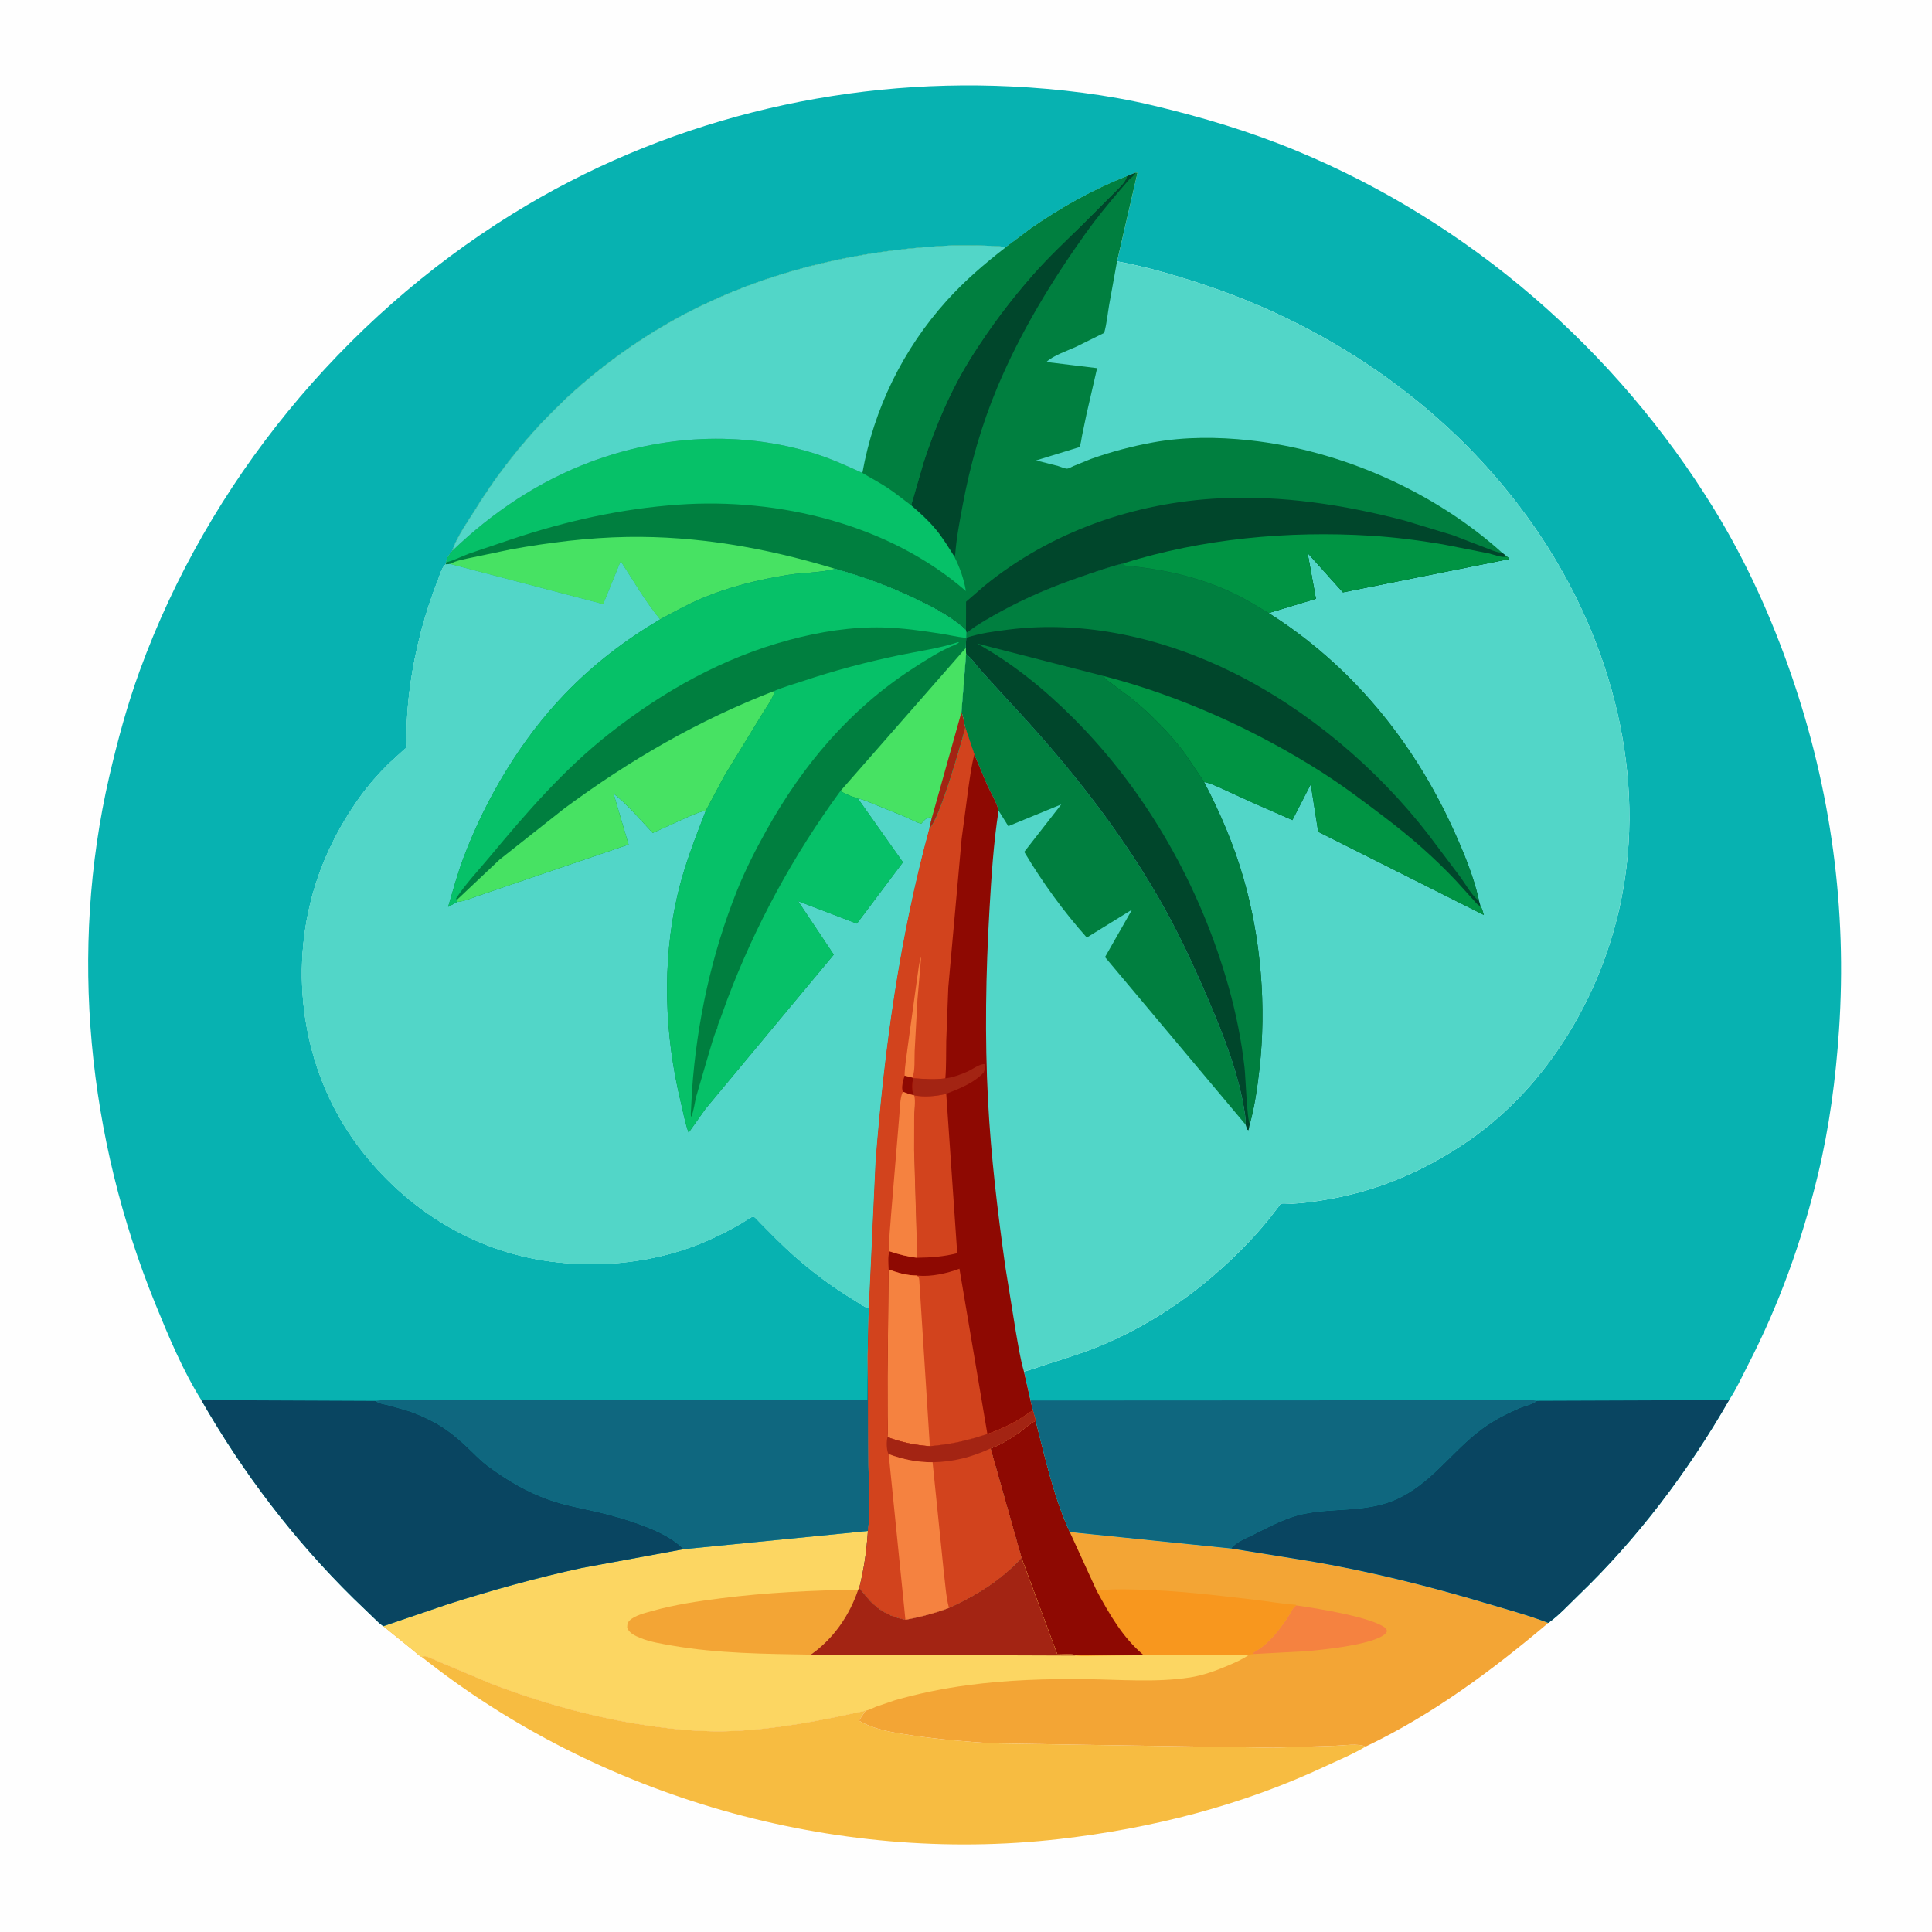
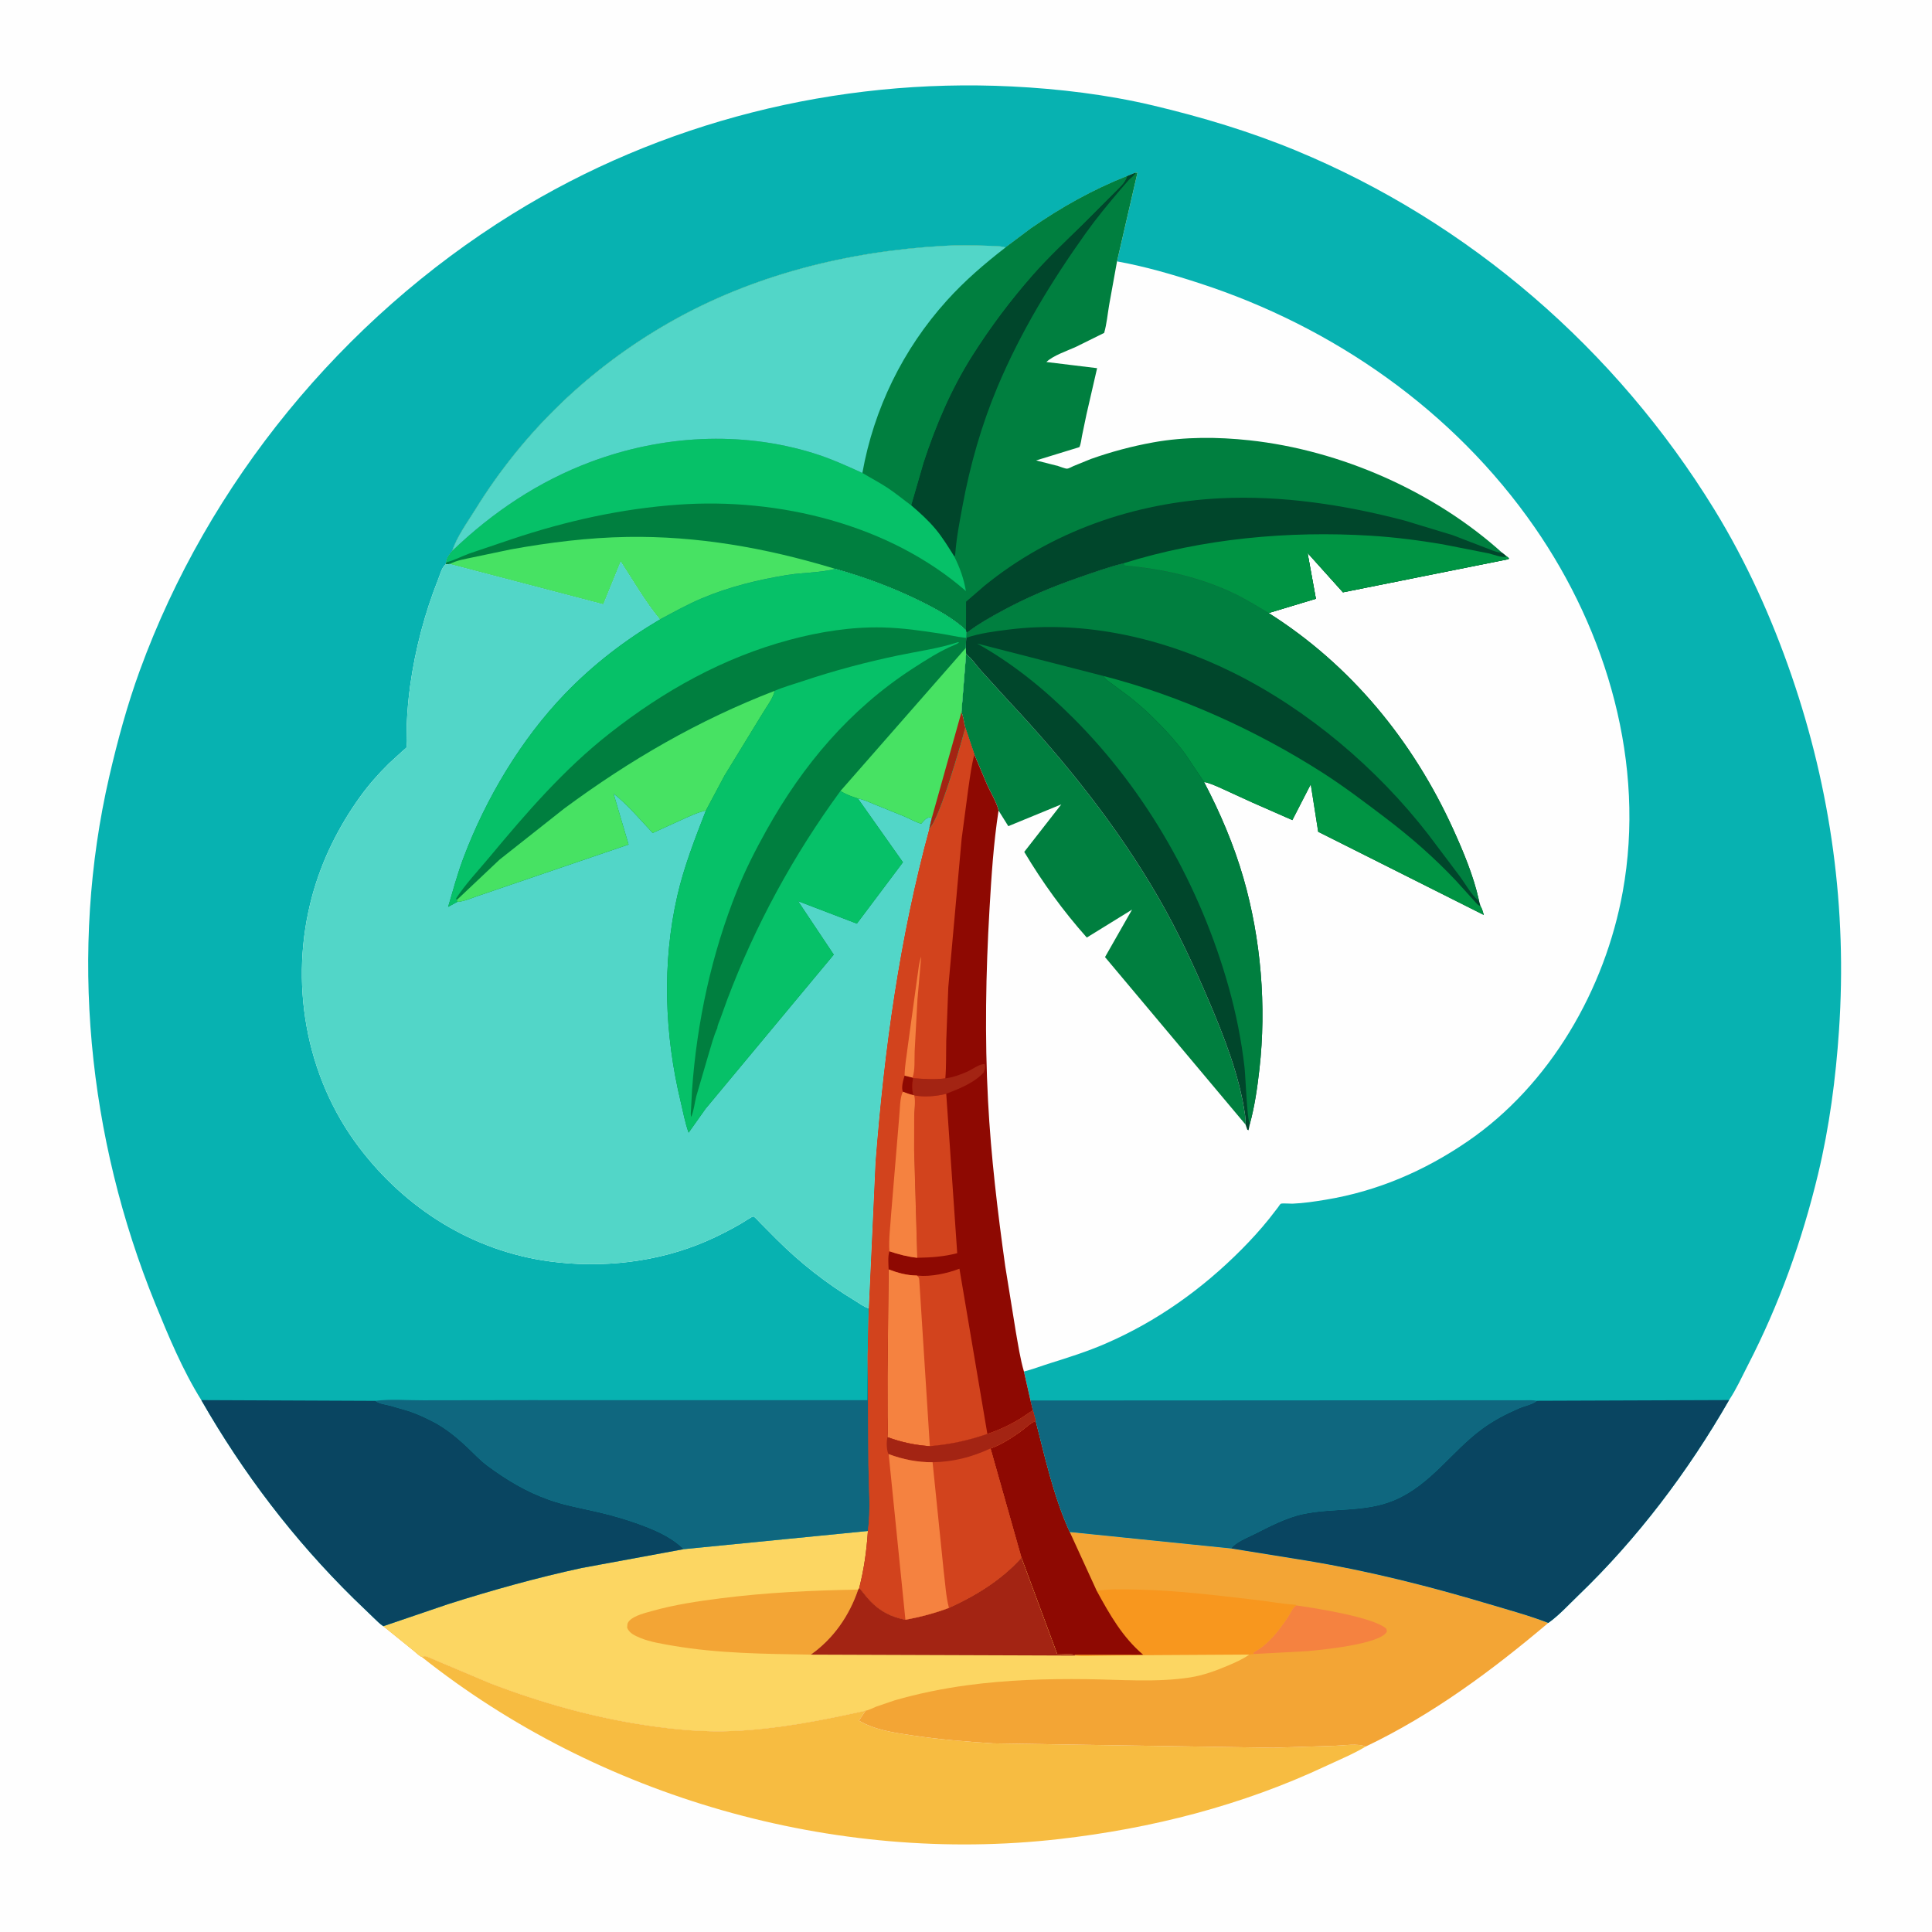
<svg xmlns="http://www.w3.org/2000/svg" version="1.1" style="display: block;" viewBox="0 0 2048 2048" width="1024" height="1024">
  <path transform="translate(0,0)" fill="rgb(254,254,254)" d="M -0 -0 L 2048 0 L 2048 2048 L -0 2048 L -0 -0 z" />
  <path transform="translate(0,0)" fill="rgb(247,188,65)" d="M 447.025 1756.42 C 450.864 1754.89 451.906 1755.71 455.706 1757.33 L 520.083 1784.5 C 573.775 1805.05 628.607 1820.49 685.5 1828.94 C 716.042 1833.48 746.879 1836.31 777.783 1834.9 C 825.5 1832.72 871.07 1823.6 917.514 1813.4 L 910.494 1823.98 C 927.27 1833.77 947.198 1836.62 966.16 1839.49 C 994.746 1843.81 1023.67 1846.18 1052.5 1848.04 L 1349.5 1852.69 L 1415.06 1850.62 C 1424.4 1850.34 1439.27 1847.79 1447.68 1851.43 C 1434.75 1859.27 1419.88 1865.31 1406.19 1871.75 C 1316.6 1913.91 1220.74 1938.3 1122.62 1949.5 C 884.623 1976.64 634.753 1905.58 447.025 1756.42 z" />
  <path transform="translate(0,0)" fill="rgb(243,165,53)" d="M 1097.88 1506.17 C 1107.85 1545.23 1117.13 1587.19 1134.01 1623.99 L 1305.1 1641.42 L 1386.57 1654.56 C 1450.93 1665.28 1515.11 1681.46 1577.59 1700.14 C 1598.86 1706.51 1620.56 1712.35 1641.28 1720.34 C 1581.49 1770.86 1518.67 1817.55 1447.68 1851.43 C 1439.27 1847.79 1424.4 1850.34 1415.06 1850.62 L 1349.5 1852.69 L 1052.5 1848.04 C 1023.67 1846.18 994.746 1843.81 966.16 1839.49 C 947.198 1836.62 927.27 1833.77 910.494 1823.98 L 917.514 1813.4 C 871.07 1823.6 825.5 1832.72 777.783 1834.9 C 746.879 1836.31 716.042 1833.48 685.5 1828.94 C 628.607 1820.49 573.775 1805.05 520.083 1784.5 L 455.706 1757.33 C 451.906 1755.71 450.864 1754.89 447.025 1756.42 C 444.872 1755.8 440.374 1751.33 438.43 1749.83 L 406.291 1723.83 L 474.635 1700.58 C 521.489 1685.68 568.372 1672.59 616.452 1662.15 L 724.796 1642.17 L 920.038 1622.89 C 918.615 1643.88 916.049 1662.87 910.834 1683.29 C 914.879 1687.73 918.312 1692.74 922.462 1697.05 C 933.209 1708.23 944.637 1713.94 959.778 1717.01 C 975.855 1713.96 990.595 1710.18 1005.92 1704.39 C 1034.06 1691.7 1062.1 1674.44 1082.74 1651.16 L 1049.98 1535.44 C 1060.65 1531.62 1072.38 1524.28 1081.63 1517.6 C 1087.06 1513.67 1091.64 1508.8 1097.88 1506.17 z" />
  <path transform="translate(0,0)" fill="rgb(245,130,64)" d="M 1374 1701.79 C 1393.07 1704.46 1456 1714.19 1469.57 1726.5 C 1469.87 1727.98 1470.59 1729.15 1469.64 1730.48 C 1460.63 1743.13 1401.49 1748.87 1385.67 1750.29 L 1329.15 1753.31 L 1328.56 1752.63 L 1328.95 1751.5 C 1344.72 1742.89 1355.31 1728.88 1365.15 1714.26 C 1367.69 1710.48 1370.13 1704.18 1374 1701.79 z" />
  <path transform="translate(0,0)" fill="rgb(248,151,30)" d="M 1162.57 1686.35 C 1176.47 1684.2 1191.12 1684.73 1205.14 1685.01 C 1246.75 1685.84 1288.52 1691.01 1329.83 1695.79 C 1344.32 1697.47 1359.01 1700.21 1373.54 1701.14 L 1374 1701.79 C 1370.13 1704.18 1367.69 1710.48 1365.15 1714.26 C 1355.31 1728.88 1344.72 1742.89 1328.95 1751.5 L 1328.56 1752.63 L 1329.15 1753.31 L 1324.26 1753.94 L 1214.04 1754.59 L 1163.61 1755.2 C 1155.81 1755.19 1147.42 1755.81 1139.72 1754.97 L 1139.65 1754.12 L 1211.88 1754.16 C 1189.79 1735.41 1176.3 1711.39 1162.57 1686.35 z" />
  <path transform="translate(0,0)" fill="rgb(142,9,2)" d="M 1097.88 1506.17 C 1107.85 1545.23 1117.13 1587.19 1134.01 1623.99 L 1162.57 1686.35 C 1176.3 1711.39 1189.79 1735.41 1211.88 1754.16 L 1139.65 1754.12 C 1133.88 1753.09 1126.76 1753.85 1120.83 1753.84 L 1082.74 1651.16 L 1049.98 1535.44 C 1060.65 1531.62 1072.38 1524.28 1081.63 1517.6 C 1087.06 1513.67 1091.64 1508.8 1097.88 1506.17 z" />
  <path transform="translate(0,0)" fill="rgb(252,214,98)" d="M 724.796 1642.17 L 920.038 1622.89 C 918.615 1643.88 916.049 1662.87 910.834 1683.29 C 914.879 1687.73 918.312 1692.74 922.462 1697.05 C 933.209 1708.23 944.637 1713.94 959.778 1717.01 C 975.855 1713.96 990.595 1710.18 1005.92 1704.39 C 1034.06 1691.7 1062.1 1674.44 1082.74 1651.16 L 1120.83 1753.84 C 1126.76 1753.85 1133.88 1753.09 1139.65 1754.12 L 1139.72 1754.97 C 1147.42 1755.81 1155.81 1755.19 1163.61 1755.2 L 1214.04 1754.59 L 1324.26 1753.94 C 1317.22 1759.02 1308.97 1762.51 1301 1765.89 C 1288.36 1771.25 1275.18 1776.01 1261.56 1778.13 C 1225.78 1783.69 1187.61 1780.41 1151.5 1779.97 C 1109.37 1779.46 1067.07 1780.81 1025.29 1786.43 C 999.49 1789.91 973.476 1795.2 948.46 1802.41 L 928.629 1809.18 C 925.636 1810.36 920.606 1813.06 917.514 1813.4 C 871.07 1823.6 825.5 1832.72 777.783 1834.9 C 746.879 1836.31 716.042 1833.48 685.5 1828.94 C 628.607 1820.49 573.775 1805.05 520.083 1784.5 L 455.706 1757.33 C 451.906 1755.71 450.864 1754.89 447.025 1756.42 C 444.872 1755.8 440.374 1751.33 438.43 1749.83 L 406.291 1723.83 L 474.635 1700.58 C 521.489 1685.68 568.372 1672.59 616.452 1662.15 L 724.796 1642.17 z" />
  <path transform="translate(0,0)" fill="rgb(243,165,53)" d="M 859.479 1753.98 C 810.718 1753.15 761.23 1752.8 713.039 1744.49 C 702.006 1742.59 689.012 1740.53 678.724 1736.26 C 673.163 1733.94 667.157 1731.37 664.827 1725.5 C 665.062 1722.05 664.675 1720.77 667.146 1718.07 C 672.194 1712.54 684.381 1709.66 691.481 1707.66 C 715.164 1700.98 739.754 1697.38 764.116 1694.27 C 812.533 1688.08 860.924 1685.88 909.693 1685.06 C 900.322 1712.67 883.483 1737.09 859.479 1753.98 z" />
  <path transform="translate(0,0)" fill="rgb(163,36,19)" d="M 1082.74 1651.16 L 1120.83 1753.84 C 1126.76 1753.85 1133.88 1753.09 1139.65 1754.12 L 1139.72 1754.97 L 859.479 1753.98 C 883.483 1737.09 900.322 1712.67 909.693 1685.06 L 910.834 1683.29 C 914.879 1687.73 918.312 1692.74 922.462 1697.05 C 933.209 1708.23 944.637 1713.94 959.778 1717.01 C 975.855 1713.96 990.595 1710.18 1005.92 1704.39 C 1034.06 1691.7 1062.1 1674.44 1082.74 1651.16 z" />
  <path transform="translate(0,0)" fill="rgb(7,178,177)" d="M 213.397 1484.17 C 193.706 1452.7 178.548 1416.31 164.593 1382.02 C 92.997 1206.09 72.995 1008.46 115.912 822.774 C 124.637 785.027 134.908 747.211 148.184 710.796 C 220.749 511.761 362.926 338.584 542.829 227.035 C 700.904 129.02 887.069 82.506 1072.42 91.646 C 1122.52 94.117 1173.69 100.273 1222.49 111.862 C 1273.95 124.078 1324.96 139.385 1373.87 159.618 C 1557.72 235.677 1713.13 370.654 1817.12 539.854 C 1851.08 595.107 1878.02 654.855 1899.09 716.106 C 1940.97 837.865 1958.1 963.557 1949.43 1092 C 1945.96 1143.33 1939.24 1194.59 1927.21 1244.68 C 1910.3 1315.08 1885.97 1382.93 1852.76 1447.29 C 1846.51 1459.41 1840.49 1472.82 1832.9 1484.12 C 1789.43 1559.85 1735.93 1630.77 1672.89 1691.35 C 1663.01 1700.85 1652.43 1712.49 1641.28 1720.34 C 1620.56 1712.35 1598.86 1706.51 1577.59 1700.14 C 1515.11 1681.46 1450.93 1665.28 1386.57 1654.56 L 1305.1 1641.42 L 1134.01 1623.99 C 1117.13 1587.19 1107.85 1545.23 1097.88 1506.17 L 1094.92 1495.07 L 1092.38 1484.58 L 1085.42 1453.89 C 1094.77 1451.5 1104.17 1447.86 1113.42 1444.98 C 1133.01 1438.86 1152.87 1432.54 1171.72 1424.38 C 1226.41 1400.71 1274.36 1366.5 1316.26 1324.3 C 1326.48 1313.99 1336.12 1303.42 1345.22 1292.11 L 1354.72 1279.87 C 1355.2 1279.24 1356.97 1276.43 1357.61 1276.07 C 1359.02 1275.28 1367.85 1276.04 1370 1275.95 C 1381.73 1275.48 1393.68 1273.67 1405.25 1271.76 C 1459.98 1262.75 1509.91 1241.27 1555.57 1210.01 C 1643.26 1149.99 1701.44 1048.71 1720.18 945.206 C 1744.62 810.239 1703.76 669.837 1626.58 558.649 C 1540.98 435.332 1413.58 346.47 1271.48 300.233 C 1242.65 290.851 1213.96 282.486 1184.09 277.07 L 1205.8 183 L 1203.79 183.007 L 1194.77 186.712 C 1158.56 200.999 1124.59 220.065 1092.65 242.261 L 1065.95 262.285 C 1059.19 260.439 1051.62 260.701 1044.62 260.452 C 1029.89 259.929 1015.17 259.781 1000.45 260.606 C 899.137 266.286 797.801 291.424 709.25 342.053 C 624.939 390.257 554.965 457.425 503.929 540 C 495.73 553.265 484.154 569.075 479.454 583.882 C 476.453 587.802 473.406 590.945 472.978 596.069 L 472.225 598.451 C 468.428 601.336 466.481 609.13 464.666 613.686 C 450.265 649.835 440.189 688.197 434.813 726.731 C 432.879 740.593 431.726 754.749 431.139 768.726 L 430.921 785.525 C 430.915 787.229 431.359 790.843 430.91 792.357 C 430.761 792.862 427.414 795.5 426.896 795.968 L 412.102 809.5 C 401.071 820.351 390.487 832.378 381.469 844.955 C 358.717 876.687 341.275 911.764 330.995 949.5 C 306.287 1040.2 323.472 1140.74 380.465 1216.02 C 429.966 1281.4 500.984 1326.14 582.767 1337.14 C 638.18 1344.59 696.817 1338.09 748.362 1315.86 C 761.263 1310.3 773.756 1303.87 785.906 1296.82 C 787.795 1295.72 797.209 1289.39 798.526 1289.5 C 799.916 1289.6 804.463 1294.84 805.705 1296.1 L 823.127 1313.64 C 848.252 1338.73 875.916 1360.46 906.326 1378.77 C 910.363 1381.2 916.373 1385.77 920.932 1386.81 L 919.783 1437.51 L 920.603 1553.5 C 920.856 1575.92 923.042 1600.72 920.038 1622.89 L 724.796 1642.17 L 616.452 1662.15 C 568.372 1672.59 521.489 1685.68 474.635 1700.58 L 406.291 1723.83 C 402.554 1721.45 399.12 1717.72 395.855 1714.68 L 374.886 1694.47 C 311.293 1631.94 257.71 1561.55 213.397 1484.17 z" />
  <path transform="translate(0,0)" fill="rgb(15,103,127)" d="M 397.796 1484.95 C 413.876 1482.89 432.325 1484.45 448.61 1484.37 L 560.572 1484.2 L 919.49 1484.23 L 919.783 1437.51 L 920.603 1553.5 C 920.856 1575.92 923.042 1600.72 920.038 1622.89 L 724.796 1642.17 C 714.025 1631.25 699.397 1624.19 685.295 1618.64 C 669.36 1612.37 652.924 1607.38 636.261 1603.44 C 618.084 1599.16 599.824 1596.11 582.13 1589.88 C 558.2 1581.45 537.303 1568.94 517 1553.91 C 508.837 1547.87 502.007 1540.33 494.605 1533.41 C 483.892 1523.39 472.392 1513.96 459.333 1507.16 C 450.844 1502.74 442.149 1498.73 433.065 1495.69 L 413.033 1489.91 C 407.565 1488.56 402.595 1488.27 397.796 1484.95 z" />
  <path transform="translate(0,0)" fill="rgb(15,103,127)" d="M 1092.38 1484.58 L 1486.7 1484.37 L 1586.72 1484.35 L 1614.32 1484.34 C 1619.23 1484.34 1624.48 1483.94 1629.31 1484.86 C 1623.76 1489.1 1616.51 1490.14 1610.16 1492.86 C 1596.44 1498.76 1583.24 1505.65 1571.18 1514.5 C 1538.44 1538.51 1516.97 1573.53 1478.38 1590.04 C 1446.99 1603.46 1413.53 1598.07 1381.06 1605.01 C 1362.92 1608.89 1345.27 1618.44 1328.74 1626.68 C 1321.69 1630.19 1309.53 1634.98 1305.1 1641.42 L 1134.01 1623.99 C 1117.13 1587.19 1107.85 1545.23 1097.88 1506.17 L 1094.92 1495.07 L 1092.38 1484.58 z" />
  <path transform="translate(0,0)" fill="rgb(9,69,97)" d="M 213.397 1484.17 L 397.796 1484.95 C 402.595 1488.27 407.565 1488.56 413.033 1489.91 L 433.065 1495.69 C 442.149 1498.73 450.844 1502.74 459.333 1507.16 C 472.392 1513.96 483.892 1523.39 494.605 1533.41 C 502.007 1540.33 508.837 1547.87 517 1553.91 C 537.303 1568.94 558.2 1581.45 582.13 1589.88 C 599.824 1596.11 618.084 1599.16 636.261 1603.44 C 652.924 1607.38 669.36 1612.37 685.295 1618.64 C 699.397 1624.19 714.025 1631.25 724.796 1642.17 L 616.452 1662.15 C 568.372 1672.59 521.489 1685.68 474.635 1700.58 L 406.291 1723.83 C 402.554 1721.45 399.12 1717.72 395.855 1714.68 L 374.886 1694.47 C 311.293 1631.94 257.71 1561.55 213.397 1484.17 z" />
  <path transform="translate(0,0)" fill="rgb(9,69,97)" d="M 1629.31 1484.86 L 1832.9 1484.12 C 1789.43 1559.85 1735.93 1630.77 1672.89 1691.35 C 1663.01 1700.85 1652.43 1712.49 1641.28 1720.34 C 1620.56 1712.35 1598.86 1706.51 1577.59 1700.14 C 1515.11 1681.46 1450.93 1665.28 1386.57 1654.56 L 1305.1 1641.42 C 1309.53 1634.98 1321.69 1630.19 1328.74 1626.68 C 1345.27 1618.44 1362.92 1608.89 1381.06 1605.01 C 1413.53 1598.07 1446.99 1603.46 1478.38 1590.04 C 1516.97 1573.53 1538.44 1538.51 1571.18 1514.5 C 1583.24 1505.65 1596.44 1498.76 1610.16 1492.86 C 1616.51 1490.14 1623.76 1489.1 1629.31 1484.86 z" />
-   <path transform="translate(0,0)" fill="rgb(82,214,200)" d="M 1203.79 183.007 L 1205.8 183 L 1184.09 277.07 C 1213.96 282.486 1242.65 290.851 1271.48 300.233 C 1413.58 346.47 1540.98 435.332 1626.58 558.649 C 1703.76 669.837 1744.62 810.239 1720.18 945.206 C 1701.44 1048.71 1643.26 1149.99 1555.57 1210.01 C 1509.91 1241.27 1459.98 1262.75 1405.25 1271.76 C 1393.68 1273.67 1381.73 1275.48 1370 1275.95 C 1367.85 1276.04 1359.02 1275.28 1357.61 1276.07 C 1356.97 1276.43 1355.2 1279.24 1354.72 1279.87 L 1345.22 1292.11 C 1336.12 1303.42 1326.48 1313.99 1316.26 1324.3 C 1274.36 1366.5 1226.41 1400.71 1171.72 1424.38 C 1152.87 1432.54 1133.01 1438.86 1113.42 1444.98 C 1104.17 1447.86 1094.77 1451.5 1085.42 1453.89 L 1092.38 1484.58 L 1094.92 1495.07 L 1097.88 1506.17 C 1091.64 1508.8 1087.06 1513.67 1081.63 1517.6 C 1072.38 1524.28 1060.65 1531.62 1049.98 1535.44 L 1082.74 1651.16 C 1062.1 1674.44 1034.06 1691.7 1005.92 1704.39 C 990.595 1710.18 975.855 1713.96 959.778 1717.01 C 944.637 1713.94 933.209 1708.23 922.462 1697.05 C 918.312 1692.74 914.879 1687.73 910.834 1683.29 C 916.049 1662.87 918.615 1643.88 920.038 1622.89 C 923.042 1600.72 920.856 1575.92 920.603 1553.5 L 919.783 1437.51 L 920.932 1386.81 C 916.373 1385.77 910.363 1381.2 906.326 1378.77 C 875.916 1360.46 848.252 1338.73 823.127 1313.64 L 805.705 1296.1 C 804.463 1294.84 799.916 1289.6 798.526 1289.5 C 797.209 1289.39 787.795 1295.72 785.906 1296.82 C 773.756 1303.87 761.263 1310.3 748.362 1315.86 C 696.817 1338.09 638.18 1344.59 582.767 1337.14 C 500.984 1326.14 429.966 1281.4 380.465 1216.02 C 323.472 1140.74 306.287 1040.2 330.995 949.5 C 341.275 911.764 358.717 876.687 381.469 844.955 C 390.487 832.378 401.071 820.351 412.102 809.5 L 426.896 795.968 C 427.414 795.5 430.761 792.862 430.91 792.357 C 431.359 790.843 430.915 787.229 430.921 785.525 L 431.139 768.726 C 431.726 754.749 432.879 740.593 434.813 726.731 C 440.189 688.197 450.265 649.835 464.666 613.686 C 466.481 609.13 468.428 601.336 472.225 598.451 L 472.978 596.069 C 473.406 590.945 476.453 587.802 479.454 583.882 C 484.154 569.075 495.73 553.265 503.929 540 C 554.965 457.425 624.939 390.257 709.25 342.053 C 797.801 291.424 899.137 266.286 1000.45 260.606 C 1015.17 259.781 1029.89 259.929 1044.62 260.452 C 1051.62 260.701 1059.19 260.439 1065.95 262.285 L 1092.65 242.261 C 1124.59 220.065 1158.56 200.999 1194.77 186.712 L 1203.79 183.007 z" />
  <path transform="translate(0,0)" fill="rgb(0,127,63)" d="M 1024.07 693.337 C 1030.12 697.866 1034.5 704.751 1039.48 710.4 L 1068.54 742.344 C 1128.67 806.477 1184.1 875.351 1228.13 951.688 C 1248.17 986.449 1265.27 1023.11 1281.02 1060 C 1297.47 1098.52 1313.92 1140.24 1319.82 1181.95 C 1320.29 1185.29 1320.53 1188.74 1320.35 1192.11 L 1171.36 1014.56 L 1200.02 964.242 L 1152.05 993.85 C 1126.82 965.48 1105.22 935.618 1085.74 903.048 L 1125.02 852.676 L 1068.85 875.765 L 1058.51 859.231 C 1056.63 850.544 1049.9 839.83 1046.24 831.551 L 1032.87 799.827 L 1023.25 771.309 C 1021.58 765.818 1021.46 760.333 1019.15 754.997 L 1024.07 693.337 z" />
  <path transform="translate(0,0)" fill="rgb(142,9,2)" d="M 1023.25 771.309 L 1032.87 799.827 L 1046.24 831.551 C 1049.9 839.83 1056.63 850.544 1058.51 859.231 C 1053.16 893.748 1050.93 929.152 1048.9 964 C 1044.96 1031.44 1043.8 1099.5 1047.36 1167 C 1050.46 1225.83 1057.43 1283.87 1065.58 1342.18 L 1076.75 1411.34 C 1079.24 1425.33 1081.42 1440.31 1085.42 1453.89 L 1092.38 1484.58 L 1094.92 1495.07 L 1097.88 1506.17 C 1091.64 1508.8 1087.06 1513.67 1081.63 1517.6 C 1072.38 1524.28 1060.65 1531.62 1049.98 1535.44 L 1082.74 1651.16 C 1062.1 1674.44 1034.06 1691.7 1005.92 1704.39 C 990.595 1710.18 975.855 1713.96 959.778 1717.01 C 944.637 1713.94 933.209 1708.23 922.462 1697.05 C 918.312 1692.74 914.879 1687.73 910.834 1683.29 C 916.049 1662.87 918.615 1643.88 920.038 1622.89 C 923.042 1600.72 920.856 1575.92 920.603 1553.5 L 919.783 1437.51 L 920.932 1386.81 L 928.015 1232.1 C 937.219 1112.29 953.492 994.349 985.099 878.197 C 995.565 869.758 1018.68 788.856 1023.25 771.309 z" />
  <path transform="translate(0,0)" fill="rgb(163,36,19)" d="M 1002.1 1143.07 L 1003.37 1142.91 C 1010.96 1141.85 1018.15 1139.12 1025.16 1136.09 C 1029.64 1134.16 1039.49 1127.03 1043.83 1128.12 C 1044.97 1131.4 1043.82 1133.76 1042.76 1136.87 C 1033.21 1147.4 1017.88 1153.74 1004.81 1158.74 L 1003.05 1159.45 C 992.329 1162.15 980.241 1163.1 969.318 1161.2 L 967.955 1160.84 C 966.872 1155.06 966.823 1148.72 967.925 1142.95 C 979.269 1143.71 990.79 1144.72 1002.1 1143.07 z" />
  <path transform="translate(0,0)" fill="rgb(210,67,29)" d="M 1003.05 1159.45 L 1014.69 1328.43 C 1000.51 1332.13 986.943 1333.06 972.325 1333.29 L 969.004 1219.21 L 969.09 1183.57 C 969.249 1176.47 970.567 1168.15 969.318 1161.2 C 980.241 1163.1 992.329 1162.15 1003.05 1159.45 z" />
  <path transform="translate(0,0)" fill="rgb(210,67,29)" d="M 971.909 1352.1 L 972.949 1352.22 C 987.079 1353.59 1003.85 1349.87 1017.05 1344.91 L 1046.65 1520.05 C 1026.03 1527.19 1007.34 1531.13 985.683 1533.04 C 969.667 1531.85 955.874 1528.96 940.791 1523.45 C 941.556 1516.42 940.903 1508.63 940.889 1501.53 L 940.817 1458.94 L 941.975 1345.64 C 951.785 1349.32 961.327 1352.03 971.909 1352.1 z" />
  <path transform="translate(0,0)" fill="rgb(245,130,64)" d="M 941.975 1345.64 C 951.785 1349.32 961.327 1352.03 971.909 1352.1 C 974.763 1354.54 974.321 1355.61 974.604 1359.16 L 985.683 1533.04 C 969.667 1531.85 955.874 1528.96 940.791 1523.45 C 941.556 1516.42 940.903 1508.63 940.889 1501.53 L 940.817 1458.94 L 941.975 1345.64 z" />
  <path transform="translate(0,0)" fill="rgb(210,67,29)" d="M 1023.25 771.309 L 1032.87 799.827 C 1029.73 811.479 1028.27 823.54 1026.51 835.461 L 1019.38 889.14 L 1005.23 1046.57 L 1003.05 1103.5 C 1002.78 1116.62 1003.2 1130.01 1002.1 1143.07 C 990.79 1144.72 979.269 1143.71 967.925 1142.95 C 966.823 1148.72 966.872 1155.06 967.955 1160.84 L 969.318 1161.2 C 970.567 1168.15 969.249 1176.47 969.09 1183.57 L 969.004 1219.21 L 972.325 1333.29 C 962.244 1332.23 952.336 1329.66 942.773 1326.39 C 941.01 1332.18 941.799 1339.6 941.975 1345.64 L 940.817 1458.94 L 940.889 1501.53 C 940.903 1508.63 941.556 1516.42 940.791 1523.45 C 955.874 1528.96 969.667 1531.85 985.683 1533.04 C 1007.34 1531.13 1026.03 1527.19 1046.65 1520.05 C 1058.14 1516.32 1070.07 1510.74 1080.42 1504.52 C 1085.39 1501.54 1089.87 1497.97 1094.92 1495.07 L 1097.88 1506.17 C 1091.64 1508.8 1087.06 1513.67 1081.63 1517.6 C 1072.38 1524.28 1060.65 1531.62 1049.98 1535.44 L 1082.74 1651.16 C 1062.1 1674.44 1034.06 1691.7 1005.92 1704.39 C 990.595 1710.18 975.855 1713.96 959.778 1717.01 C 944.637 1713.94 933.209 1708.23 922.462 1697.05 C 918.312 1692.74 914.879 1687.73 910.834 1683.29 C 916.049 1662.87 918.615 1643.88 920.038 1622.89 C 923.042 1600.72 920.856 1575.92 920.603 1553.5 L 919.783 1437.51 L 920.932 1386.81 L 928.015 1232.1 C 937.219 1112.29 953.492 994.349 985.099 878.197 C 995.565 869.758 1018.68 788.856 1023.25 771.309 z" />
  <path transform="translate(0,0)" fill="rgb(142,9,2)" d="M 958.918 1140.21 L 967.349 1142.29 L 967.925 1142.95 C 966.823 1148.72 966.872 1155.06 967.955 1160.84 C 964.243 1160.09 960.696 1158.62 957.145 1157.33 C 955.053 1153.07 957.508 1144.82 958.918 1140.21 z" />
  <path transform="translate(0,0)" fill="rgb(245,130,64)" d="M 958.918 1140.21 C 959.033 1129.76 961.105 1119.29 962.309 1108.91 L 972.24 1036.66 C 973.488 1029.4 973.857 1020.95 976.5 1014.09 L 972.536 1059.66 L 969.58 1114.15 C 969.184 1122.61 970.182 1134.41 967.349 1142.29 L 958.918 1140.21 z" />
  <path transform="translate(0,0)" fill="rgb(245,130,64)" d="M 942.773 1326.39 C 941.912 1313.46 943.91 1299.3 944.685 1286.26 L 953.193 1183.95 C 953.929 1177.46 953.82 1162.64 957.145 1157.33 C 960.696 1158.62 964.243 1160.09 967.955 1160.84 L 969.318 1161.2 C 970.567 1168.15 969.249 1176.47 969.09 1183.57 L 969.004 1219.21 L 972.325 1333.29 C 962.244 1332.23 952.336 1329.66 942.773 1326.39 z" />
  <path transform="translate(0,0)" fill="rgb(210,67,29)" d="M 1094.92 1495.07 L 1097.88 1506.17 C 1091.64 1508.8 1087.06 1513.67 1081.63 1517.6 C 1072.38 1524.28 1060.65 1531.62 1049.98 1535.44 L 1082.74 1651.16 C 1062.1 1674.44 1034.06 1691.7 1005.92 1704.39 C 990.595 1710.18 975.855 1713.96 959.778 1717.01 L 942.035 1541.44 L 941.425 1540.51 C 939.768 1536.32 939.522 1527.76 940.791 1523.45 C 955.874 1528.96 969.667 1531.85 985.683 1533.04 C 1007.34 1531.13 1026.03 1527.19 1046.65 1520.05 C 1058.14 1516.32 1070.07 1510.74 1080.42 1504.52 C 1085.39 1501.54 1089.87 1497.97 1094.92 1495.07 z" />
  <path transform="translate(0,0)" fill="rgb(163,36,19)" d="M 1094.92 1495.07 L 1097.88 1506.17 C 1091.64 1508.8 1087.06 1513.67 1081.63 1517.6 C 1072.38 1524.28 1060.65 1531.62 1049.98 1535.44 C 1030.03 1544.6 1010.7 1549.67 988.573 1550.05 C 972.182 1550.1 957.336 1547.09 942.035 1541.44 L 941.425 1540.51 C 939.768 1536.32 939.522 1527.76 940.791 1523.45 C 955.874 1528.96 969.667 1531.85 985.683 1533.04 C 1007.34 1531.13 1026.03 1527.19 1046.65 1520.05 C 1058.14 1516.32 1070.07 1510.74 1080.42 1504.52 C 1085.39 1501.54 1089.87 1497.97 1094.92 1495.07 z" />
  <path transform="translate(0,0)" fill="rgb(245,130,64)" d="M 942.035 1541.44 C 957.336 1547.09 972.182 1550.1 988.573 1550.05 L 1000.4 1665.83 C 1002.02 1678.41 1002.67 1692.18 1005.92 1704.39 C 990.595 1710.18 975.855 1713.96 959.778 1717.01 L 942.035 1541.44 z" />
  <path transform="translate(0,0)" fill="rgb(0,70,43)" d="M 1024.19 670.563 C 1026.15 669.829 1025.45 670.26 1026.93 669.143 C 1037.7 661.013 1049.54 654.452 1061.36 647.985 C 1087.83 633.51 1114.94 622.111 1143.41 612.232 C 1159.11 606.787 1174.86 601.126 1191 597.104 L 1192.17 599.5 C 1232.46 603.088 1272.03 611.815 1308.67 629.395 C 1321.24 635.429 1332.8 642.836 1344.83 649.813 C 1432.1 704.986 1497.8 785.377 1540.37 878.85 C 1551.05 902.307 1562.06 928.627 1567.61 953.843 L 1567.91 955.26 L 1569.47 960.587 C 1571.19 963.443 1571.96 966.733 1572.92 969.902 L 1397.34 881.74 L 1389.45 831.428 L 1369.97 869.35 L 1326.98 850.472 L 1292.35 834.604 C 1287.12 832.404 1281.99 829.979 1276.36 828.957 C 1293.43 861.456 1308.07 895.864 1318.22 931.193 C 1336.71 995.562 1342.6 1066.71 1335.06 1133.22 C 1332.85 1152.69 1330.07 1172.56 1324.88 1191.49 L 1323.5 1198.12 L 1322.18 1197.5 L 1320.35 1192.11 C 1320.53 1188.74 1320.29 1185.29 1319.82 1181.95 C 1313.92 1140.24 1297.47 1098.52 1281.02 1060 C 1265.27 1023.11 1248.17 986.449 1228.13 951.688 C 1184.1 875.351 1128.67 806.477 1068.54 742.344 L 1039.48 710.4 C 1034.5 704.751 1030.12 697.866 1024.07 693.337 L 1023.85 686.785 L 1024.1 676.137 L 1024.19 670.563 z" />
  <path transform="translate(0,0)" fill="rgb(0,148,67)" d="M 1169.95 716.629 C 1250.7 737.423 1331.56 774.082 1401.75 818.965 C 1424.44 833.47 1446.53 850.232 1467.99 866.5 C 1494.93 886.922 1520.06 908.83 1543.27 933.44 L 1561.53 953.581 C 1563.73 956.02 1566.3 959.631 1569.47 960.587 C 1571.19 963.443 1571.96 966.733 1572.92 969.902 L 1397.34 881.74 L 1389.45 831.428 L 1369.97 869.35 L 1326.98 850.472 L 1292.35 834.604 C 1287.12 832.404 1281.99 829.979 1276.36 828.957 L 1256.4 799.248 C 1245.29 784.35 1232.86 770.894 1219.5 758.01 C 1212.53 751.292 1205.07 744.932 1197.5 738.903 L 1178.97 725.085 C 1175.56 722.592 1171.84 720.535 1169.95 716.629 z" />
  <path transform="translate(0,0)" fill="rgb(0,127,63)" d="M 1324.88 1191.49 C 1321.89 1187.41 1320.41 1141.86 1319.28 1131.79 C 1316.03 1103.07 1310.24 1074.12 1302.43 1046.3 C 1272.57 939.939 1215.83 839.148 1137.55 761.013 C 1106.81 730.33 1073.67 703.37 1035.71 682.153 L 1169.95 716.629 C 1171.84 720.535 1175.56 722.592 1178.97 725.085 L 1197.5 738.903 C 1205.07 744.932 1212.53 751.292 1219.5 758.01 C 1232.86 770.894 1245.29 784.35 1256.4 799.248 L 1276.36 828.957 C 1293.43 861.456 1308.07 895.864 1318.22 931.193 C 1336.71 995.562 1342.6 1066.71 1335.06 1133.22 C 1332.85 1152.69 1330.07 1172.56 1324.88 1191.49 z" />
  <path transform="translate(0,0)" fill="rgb(0,127,63)" d="M 1024.19 670.563 C 1026.15 669.829 1025.45 670.26 1026.93 669.143 C 1037.7 661.013 1049.54 654.452 1061.36 647.985 C 1087.83 633.51 1114.94 622.111 1143.41 612.232 C 1159.11 606.787 1174.86 601.126 1191 597.104 L 1192.17 599.5 C 1232.46 603.088 1272.03 611.815 1308.67 629.395 C 1321.24 635.429 1332.8 642.836 1344.83 649.813 C 1432.1 704.986 1497.8 785.377 1540.37 878.85 C 1551.05 902.307 1562.06 928.627 1567.61 953.843 L 1567.91 955.26 L 1567.13 954.624 C 1559.81 948.793 1553.46 936.999 1547.72 929.278 L 1513.88 884.358 C 1459.6 814.368 1386.64 752.455 1307.19 713.018 C 1234.13 676.757 1150.61 657.144 1069.13 667.381 C 1053.92 669.291 1038.67 671.223 1024.1 676.137 L 1024.19 670.563 z" />
  <path transform="translate(0,0)" fill="rgb(0,127,63)" d="M 1203.79 183.007 L 1205.8 183 L 1184.09 277.07 L 1175.71 323.467 C 1174.06 333.194 1173.18 343.43 1170.45 352.903 L 1140.52 367.703 C 1131.37 371.885 1116.48 376.788 1109.21 383.738 L 1162.98 390.281 L 1151.7 439.314 L 1146.98 462 C 1146.22 465.682 1145.85 470.668 1144.19 473.982 L 1098.33 488.079 L 1121.5 493.972 C 1124.12 494.728 1128.76 496.809 1131.21 496.805 C 1132.67 496.803 1136.4 494.718 1137.97 494.025 L 1156.43 486.522 C 1178 478.88 1199.88 473.032 1222.38 468.958 C 1255.84 462.898 1290.79 463.087 1324.5 466.743 C 1421.14 477.223 1520.02 520.766 1592.34 585.935 L 1597.3 589.957 L 1599.5 591.744 L 1599 592.761 L 1423.58 627.892 L 1386.06 586.129 L 1394.91 634.727 L 1344.83 649.813 C 1332.8 642.836 1321.24 635.429 1308.67 629.395 C 1272.03 611.815 1232.46 603.088 1192.17 599.5 L 1191 597.104 C 1174.86 601.126 1159.11 606.787 1143.41 612.232 C 1114.94 622.111 1087.83 633.51 1061.36 647.985 C 1049.54 654.452 1037.7 661.013 1026.93 669.143 C 1025.45 670.26 1026.15 669.829 1024.19 670.563 L 1024.01 668.105 C 1010.46 655.475 992.907 645.893 976.416 637.712 C 947.125 623.182 916.855 611.928 885.392 603.057 L 884.156 603.388 C 868.506 607.305 850.863 606.918 834.795 609.514 C 803.845 614.515 773.009 622.054 744.056 634.263 C 728.668 640.751 714.348 648.8 699.64 656.634 C 684.02 637.805 671.328 615.593 657.972 595.1 L 639.491 640.493 L 476.811 597.854 L 472.225 598.451 L 472.978 596.069 C 473.406 590.945 476.453 587.802 479.454 583.882 C 484.154 569.075 495.73 553.265 503.929 540 C 554.965 457.425 624.939 390.257 709.25 342.053 C 797.801 291.424 899.137 266.286 1000.45 260.606 C 1015.17 259.781 1029.89 259.929 1044.62 260.452 C 1051.62 260.701 1059.19 260.439 1065.95 262.285 L 1092.65 242.261 C 1124.59 220.065 1158.56 200.999 1194.77 186.712 L 1203.79 183.007 z" />
  <path transform="translate(0,0)" fill="rgb(0,70,43)" d="M 1203.79 183.007 C 1202.37 186.418 1199 188.225 1196.5 190.833 L 1187.64 201.034 C 1174.8 216.14 1162.44 231.064 1150.92 247.209 C 1114.49 298.251 1081.66 352.312 1057.33 410.271 C 1040.46 450.458 1028.31 493.051 1020.4 535.875 C 1017.26 552.869 1013.91 569.731 1012.63 586.99 C 1012.49 588.833 1012.59 588.154 1011.62 590.017 C 1005.46 580.26 999.32 570.057 991.943 561.161 C 984.142 551.752 975.112 543.611 965.867 535.672 L 979.011 490.287 C 991.835 451.002 1008.39 412.173 1030.54 377.195 C 1049.87 346.681 1071.07 318.425 1094.93 291.282 C 1111.52 272.417 1130.13 255.049 1148.07 237.481 L 1181.22 204.296 C 1185.98 199.344 1193.09 193.507 1194.77 186.712 L 1203.79 183.007 z" />
  <path transform="translate(0,0)" fill="rgb(71,226,99)" d="M 476.811 597.854 C 484.561 593.732 493.601 592.52 502.095 590.63 L 541.383 582.401 C 582.063 575.038 623.618 569.844 665 569.166 C 739.002 567.954 811.635 580.77 882.3 602.097 L 885.392 603.057 L 884.156 603.388 C 868.506 607.305 850.863 606.918 834.795 609.514 C 803.845 614.515 773.009 622.054 744.056 634.263 C 728.668 640.751 714.348 648.8 699.64 656.634 C 684.02 637.805 671.328 615.593 657.972 595.1 L 639.491 640.493 L 476.811 597.854 z" />
  <path transform="translate(0,0)" fill="rgb(0,127,63)" d="M 1065.95 262.285 L 1092.65 242.261 C 1124.59 220.065 1158.56 200.999 1194.77 186.712 C 1193.09 193.507 1185.98 199.344 1181.22 204.296 L 1148.07 237.481 C 1130.13 255.049 1111.52 272.417 1094.93 291.282 C 1071.07 318.425 1049.87 346.681 1030.54 377.195 C 1008.39 412.173 991.835 451.002 979.011 490.287 L 965.867 535.672 C 957.566 529.59 949.745 523.04 941.15 517.333 C 932.399 511.522 923.135 506.763 914.154 501.348 C 926.356 433.23 957.164 370.221 1003.56 318.743 C 1022.61 297.618 1043.51 279.64 1065.95 262.285 z" />
  <path transform="translate(0,0)" fill="rgb(6,193,104)" d="M 479.454 583.882 C 522.183 542.915 570.816 510.302 626.445 489.517 C 701.613 461.433 785.104 456.525 862.171 480.345 C 880.149 485.902 897.063 493.56 914.154 501.348 C 923.135 506.763 932.399 511.522 941.15 517.333 C 949.745 523.04 957.566 529.59 965.867 535.672 C 975.112 543.611 984.142 551.752 991.943 561.161 C 999.32 570.057 1005.46 580.26 1011.62 590.017 C 1017.5 601.706 1021.73 613.617 1023.9 626.539 C 942.437 555.643 825.47 527.457 719.393 534.926 C 658.652 539.203 600.241 552.235 542.591 571.5 L 497.224 586.864 C 488.949 589.83 481.701 594.05 472.978 596.069 C 473.406 590.945 476.453 587.802 479.454 583.882 z" />
  <path transform="translate(0,0)" fill="rgb(0,70,43)" d="M 1024.01 668.105 L 1024.08 637.807 L 1043.5 621.016 C 1114.27 563.354 1202.26 532.812 1293.11 528.222 C 1358.73 524.907 1425.45 535.163 1488.79 551.777 L 1539.86 567.28 L 1573.77 580.297 C 1579.53 582.465 1585.2 585.294 1591.38 585.86 L 1592.34 585.935 L 1597.3 589.957 L 1599.5 591.744 L 1599 592.761 L 1423.58 627.892 L 1386.06 586.129 L 1394.91 634.727 L 1344.83 649.813 C 1332.8 642.836 1321.24 635.429 1308.67 629.395 C 1272.03 611.815 1232.46 603.088 1192.17 599.5 L 1191 597.104 C 1174.86 601.126 1159.11 606.787 1143.41 612.232 C 1114.94 622.111 1087.83 633.51 1061.36 647.985 C 1049.54 654.452 1037.7 661.013 1026.93 669.143 C 1025.45 670.26 1026.15 669.829 1024.19 670.563 L 1024.01 668.105 z" />
  <path transform="translate(0,0)" fill="rgb(0,148,67)" d="M 1191 597.104 C 1274.7 570.912 1365.67 562.473 1453.01 567.88 C 1478.77 569.475 1504.06 572.731 1529.5 577.033 L 1577.89 586.563 C 1583.57 587.786 1591.71 591.571 1597.3 589.957 L 1599.5 591.744 L 1599 592.761 L 1423.58 627.892 L 1386.06 586.129 L 1394.91 634.727 L 1344.83 649.813 C 1332.8 642.836 1321.24 635.429 1308.67 629.395 C 1272.03 611.815 1232.46 603.088 1192.17 599.5 L 1191 597.104 z" />
  <path transform="translate(0,0)" fill="rgb(82,214,200)" d="M 479.454 583.882 C 484.154 569.075 495.73 553.265 503.929 540 C 554.965 457.425 624.939 390.257 709.25 342.053 C 797.801 291.424 899.137 266.286 1000.45 260.606 C 1015.17 259.781 1029.89 259.929 1044.62 260.452 C 1051.62 260.701 1059.19 260.439 1065.95 262.285 C 1043.51 279.64 1022.61 297.618 1003.56 318.743 C 957.164 370.221 926.356 433.23 914.154 501.348 C 897.063 493.56 880.149 485.902 862.171 480.345 C 785.104 456.525 701.613 461.433 626.445 489.517 C 570.816 510.302 522.183 542.915 479.454 583.882 z" />
  <path transform="translate(0,0)" fill="rgb(82,214,200)" d="M 476.811 597.854 L 639.491 640.493 L 657.972 595.1 C 671.328 615.593 684.02 637.805 699.64 656.634 C 714.348 648.8 728.668 640.751 744.056 634.263 C 773.009 622.054 803.845 614.515 834.795 609.514 C 850.863 606.918 868.506 607.305 884.156 603.388 L 885.392 603.057 C 916.855 611.928 947.125 623.182 976.416 637.712 C 992.907 645.893 1010.46 655.475 1024.01 668.105 L 1024.19 670.563 L 1024.1 676.137 L 1023.85 686.785 L 1024.07 693.337 L 1019.15 754.997 C 1021.46 760.333 1021.58 765.818 1023.25 771.309 C 1018.68 788.856 995.565 869.758 985.099 878.197 C 953.492 994.349 937.219 1112.29 928.015 1232.1 L 920.932 1386.81 C 916.373 1385.77 910.363 1381.2 906.326 1378.77 C 875.916 1360.46 848.252 1338.73 823.127 1313.64 L 805.705 1296.1 C 804.463 1294.84 799.916 1289.6 798.526 1289.5 C 797.209 1289.39 787.795 1295.72 785.906 1296.82 C 773.756 1303.87 761.263 1310.3 748.362 1315.86 C 696.817 1338.09 638.18 1344.59 582.767 1337.14 C 500.984 1326.14 429.966 1281.4 380.465 1216.02 C 323.472 1140.74 306.287 1040.2 330.995 949.5 C 341.275 911.764 358.717 876.687 381.469 844.955 C 390.487 832.378 401.071 820.351 412.102 809.5 L 426.896 795.968 C 427.414 795.5 430.761 792.862 430.91 792.357 C 431.359 790.843 430.915 787.229 430.921 785.525 L 431.139 768.726 C 431.726 754.749 432.879 740.593 434.813 726.731 C 440.189 688.197 450.265 649.835 464.666 613.686 C 466.481 609.13 468.428 601.336 472.225 598.451 L 476.811 597.854 z" />
  <path transform="translate(0,0)" fill="rgb(0,127,63)" d="M 885.392 603.057 C 916.855 611.928 947.125 623.182 976.416 637.712 C 992.907 645.893 1010.46 655.475 1024.01 668.105 L 1024.19 670.563 L 1024.1 676.137 L 1023.85 686.785 L 1024.07 693.337 L 1019.15 754.997 C 1021.46 760.333 1021.58 765.818 1023.25 771.309 C 1018.68 788.856 995.565 869.758 985.099 878.197 L 987.759 867.023 C 987.095 866.746 986.526 866.444 985.758 866.476 C 981.447 866.657 979.244 870.294 976.503 873.196 C 970.561 871.481 964.455 867.93 958.71 865.484 L 927.166 852.71 C 921.344 850.383 915.64 847.518 909.428 846.48 L 957.163 914.047 L 908.322 979.081 L 845.977 955.245 L 883.815 1011.95 L 747.934 1175.3 L 729.97 1200.65 C 726.186 1190.25 724.096 1178.42 721.5 1167.63 C 704.445 1096.75 701.63 1020.89 718.006 949.5 C 725.116 918.504 736.772 888.749 748.294 859.171 C 739.158 861.207 730.311 865.535 721.8 869.375 L 691.89 882.979 C 678.845 869.06 665.276 852.974 650.345 841.16 L 666.324 895.255 L 509.121 948.876 C 502.158 951.003 491.945 955.841 484.811 955.982 L 475.046 961.307 C 480.184 943.807 484.954 926.15 491.403 909.072 C 515.08 846.362 552.337 783.815 598.921 735.475 C 628.983 704.279 662.379 678.652 699.64 656.634 C 714.348 648.8 728.668 640.751 744.056 634.263 C 773.009 622.054 803.845 614.515 834.795 609.514 C 850.863 606.918 868.506 607.305 884.156 603.388 L 885.392 603.057 z" />
  <path transform="translate(0,0)" fill="rgb(71,226,99)" d="M 890.884 838.532 L 1023.85 686.785 L 1024.07 693.337 L 1019.15 754.997 C 1021.46 760.333 1021.58 765.818 1023.25 771.309 C 1018.68 788.856 995.565 869.758 985.099 878.197 L 987.759 867.023 C 987.095 866.746 986.526 866.444 985.758 866.476 C 981.447 866.657 979.244 870.294 976.503 873.196 C 970.561 871.481 964.455 867.93 958.71 865.484 L 927.166 852.71 C 921.344 850.383 915.64 847.518 909.428 846.48 L 903 844.249 C 898.607 842.718 894.898 840.862 890.884 838.532 z" />
  <path transform="translate(0,0)" fill="rgb(163,36,19)" d="M 1019.15 754.997 C 1021.46 760.333 1021.58 765.818 1023.25 771.309 C 1018.68 788.856 995.565 869.758 985.099 878.197 L 987.759 867.023 L 1019.15 754.997 z" />
  <path transform="translate(0,0)" fill="rgb(71,226,99)" d="M 821.28 732.263 C 819.336 740.564 812.699 748.957 808.328 756.313 L 767.996 822.2 L 748.294 859.171 C 739.158 861.207 730.311 865.535 721.8 869.375 L 691.89 882.979 C 678.845 869.06 665.276 852.974 650.345 841.16 L 666.324 895.255 L 509.121 948.876 C 502.158 951.003 491.945 955.841 484.811 955.982 L 484.125 954.13 L 529.518 911.27 L 598.155 857.033 C 667.801 805.546 740.369 763.448 821.28 732.263 z" />
  <path transform="translate(0,0)" fill="rgb(6,193,104)" d="M 885.392 603.057 C 916.855 611.928 947.125 623.182 976.416 637.712 C 992.907 645.893 1010.46 655.475 1024.01 668.105 L 1024.19 670.563 L 1024.1 676.137 L 1022.13 675.937 C 1014.24 675.074 1006.36 673.157 998.5 671.92 C 977.696 668.647 956.588 665.599 935.5 665.113 C 902.438 664.351 868.983 669.699 837.135 678.227 C 766.542 697.132 703.882 732.2 646.563 777.144 C 597.86 815.333 558.124 861.434 518.724 908.759 C 506.828 923.05 493.709 936.794 483.484 952.342 L 484.125 954.13 L 484.811 955.982 L 475.046 961.307 C 480.184 943.807 484.954 926.15 491.403 909.072 C 515.08 846.362 552.337 783.815 598.921 735.475 C 628.983 704.279 662.379 678.652 699.64 656.634 C 714.348 648.8 728.668 640.751 744.056 634.263 C 773.009 622.054 803.845 614.515 834.795 609.514 C 850.863 606.918 868.506 607.305 884.156 603.388 L 885.392 603.057 z" />
  <path transform="translate(0,0)" fill="rgb(6,193,104)" d="M 821.28 732.263 C 831.007 728.083 841.392 725.252 851.426 721.886 C 884.435 710.81 918.139 701.885 952.217 694.742 C 973.261 690.332 995.058 687.485 1015.5 680.756 L 1016.62 681 C 1015 682.365 1013.52 682.968 1011.58 683.774 C 996.201 690.167 981.575 699.58 967.629 708.626 C 900.805 751.972 851.117 810.863 812.562 879.987 C 800.897 900.902 790.278 921.652 781.354 943.896 C 754.359 1011.19 738.714 1083.27 733.6 1155.55 L 732.552 1175.68 C 732.44 1178.49 731.8 1181.31 732.698 1183.99 C 735.553 1177.43 736.337 1168.86 738.171 1161.82 L 751.114 1117.55 C 753.962 1108.33 756.376 1098.5 760.392 1089.74 C 760.394 1087.11 762.495 1082.94 763.414 1080.35 L 770.738 1060.03 C 800.466 981.154 841.104 906.506 890.884 838.532 C 894.898 840.862 898.607 842.718 903 844.249 L 909.428 846.48 L 957.163 914.047 L 908.322 979.081 L 845.977 955.245 L 883.815 1011.95 L 747.934 1175.3 L 729.97 1200.65 C 726.186 1190.25 724.096 1178.42 721.5 1167.63 C 704.445 1096.75 701.63 1020.89 718.006 949.5 C 725.116 918.504 736.772 888.749 748.294 859.171 L 767.996 822.2 L 808.328 756.313 C 812.699 748.957 819.336 740.564 821.28 732.263 z" />
</svg>